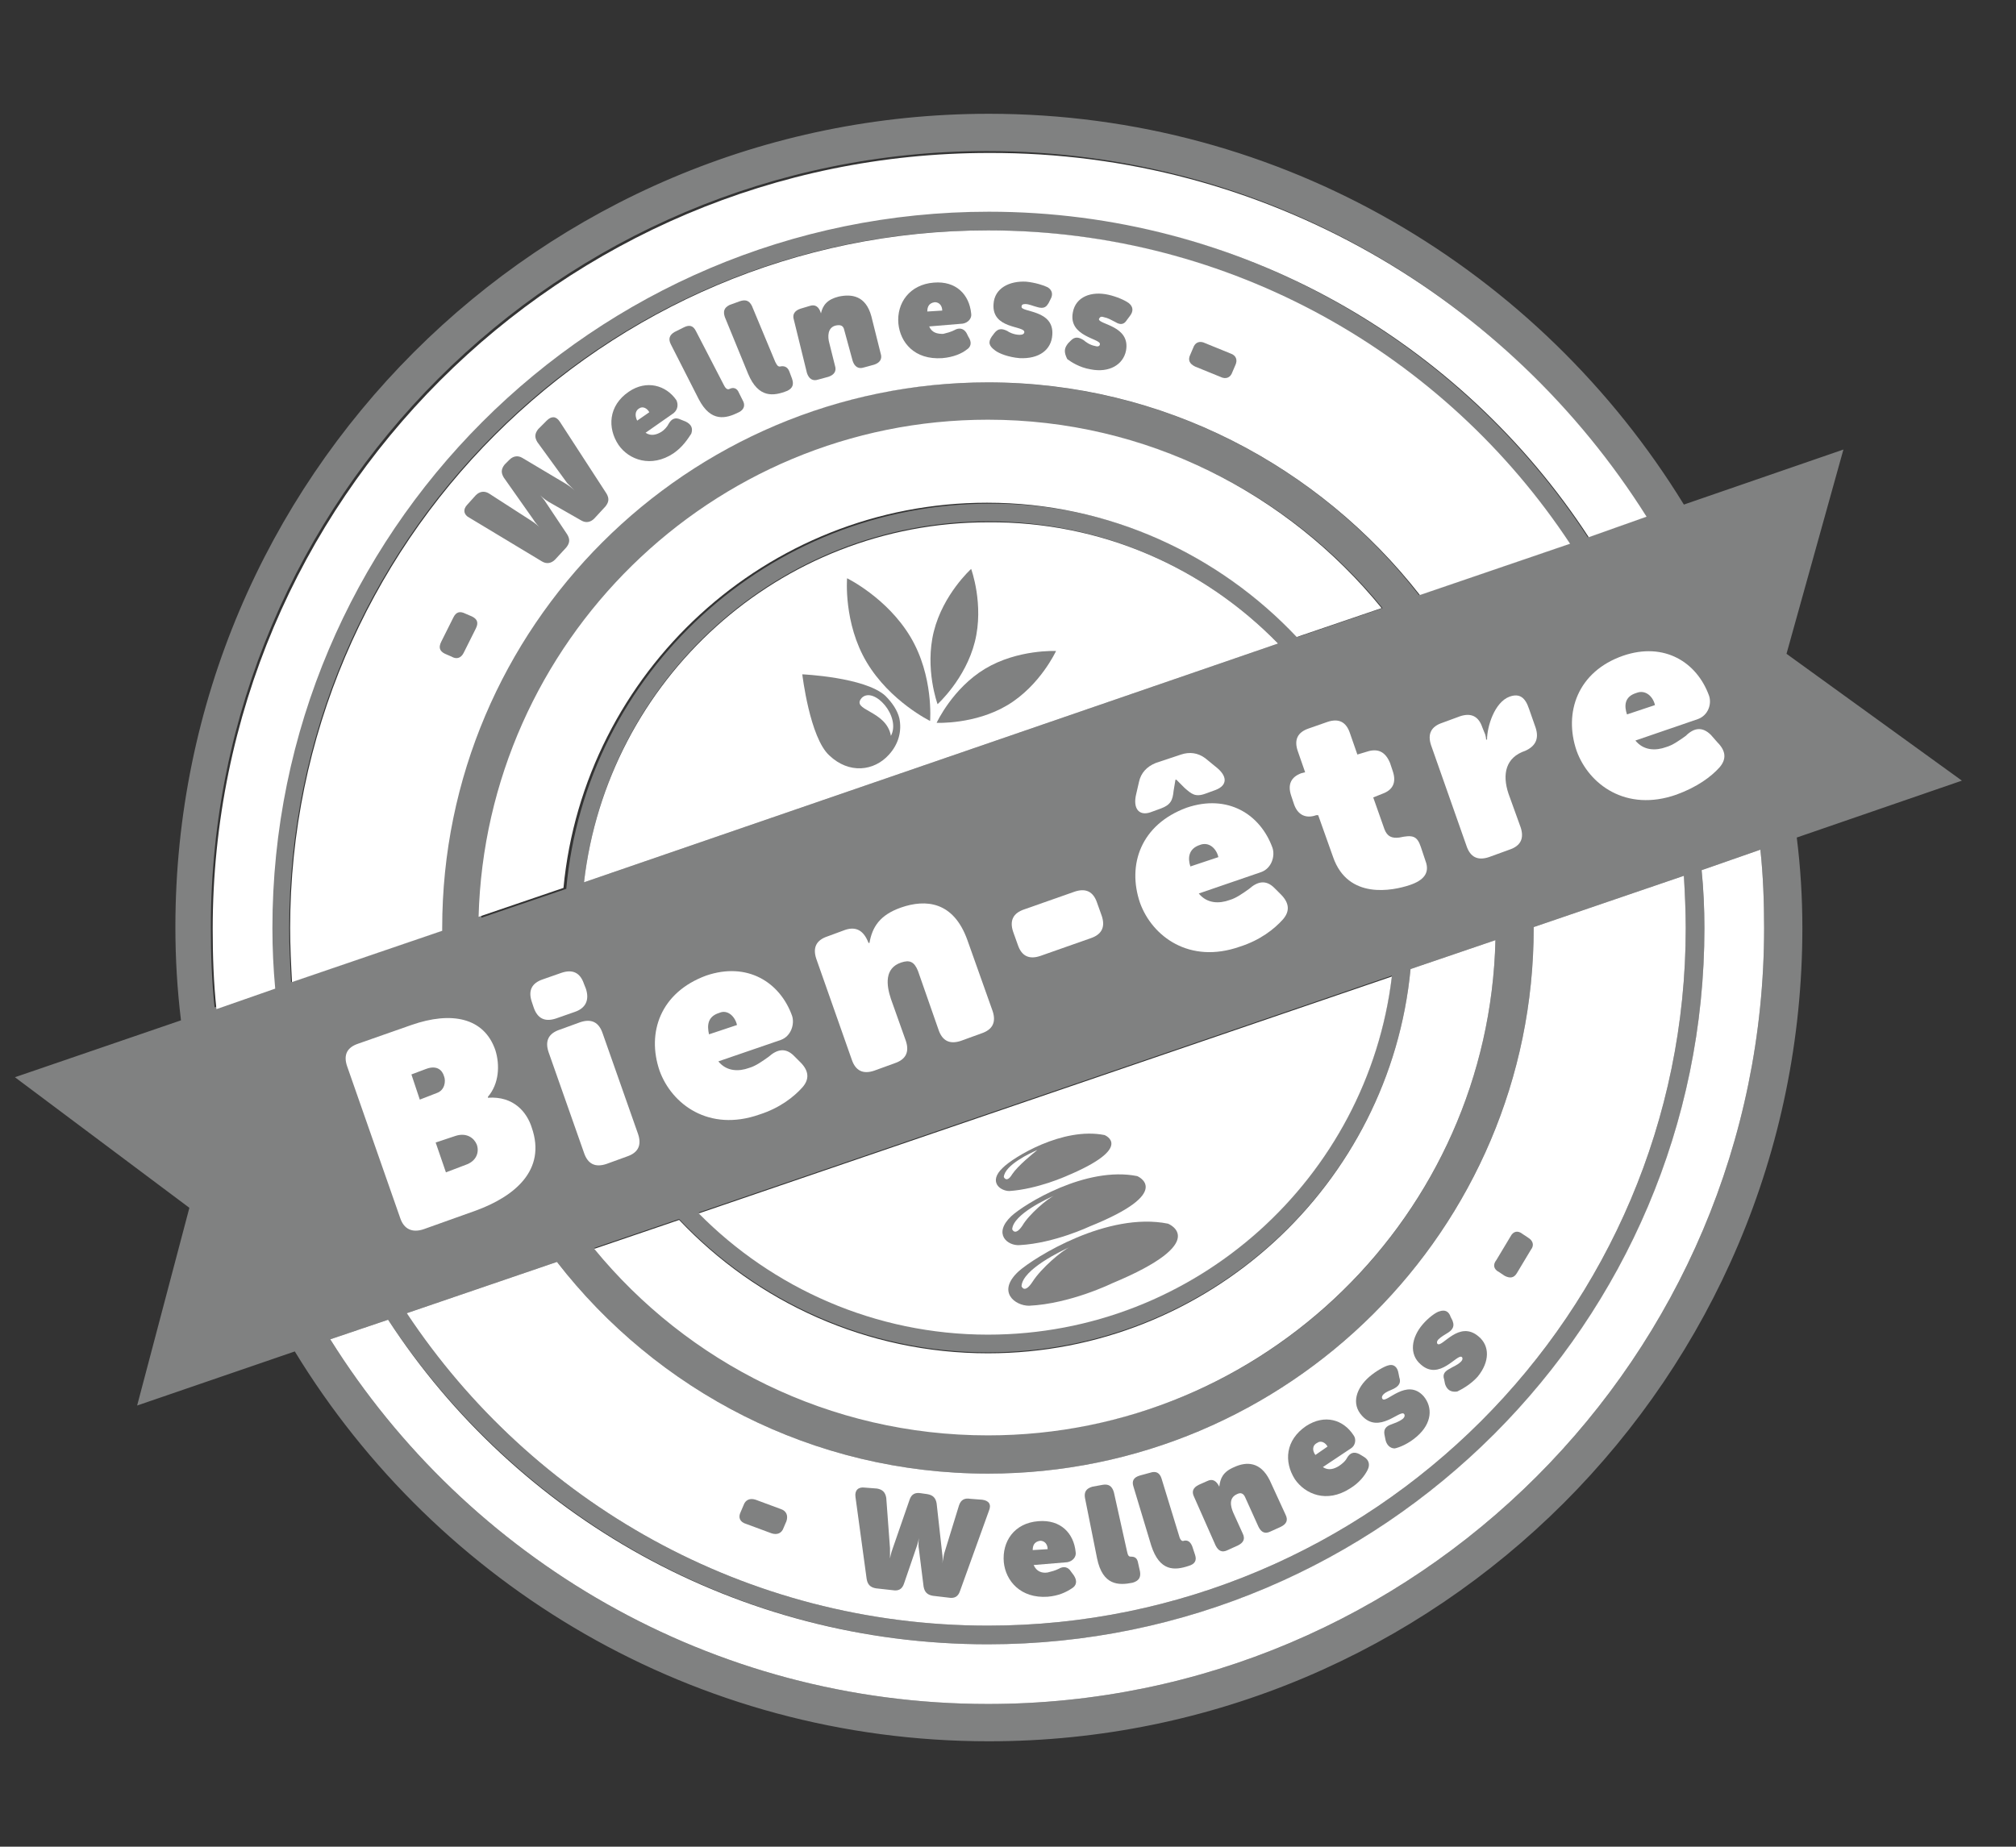
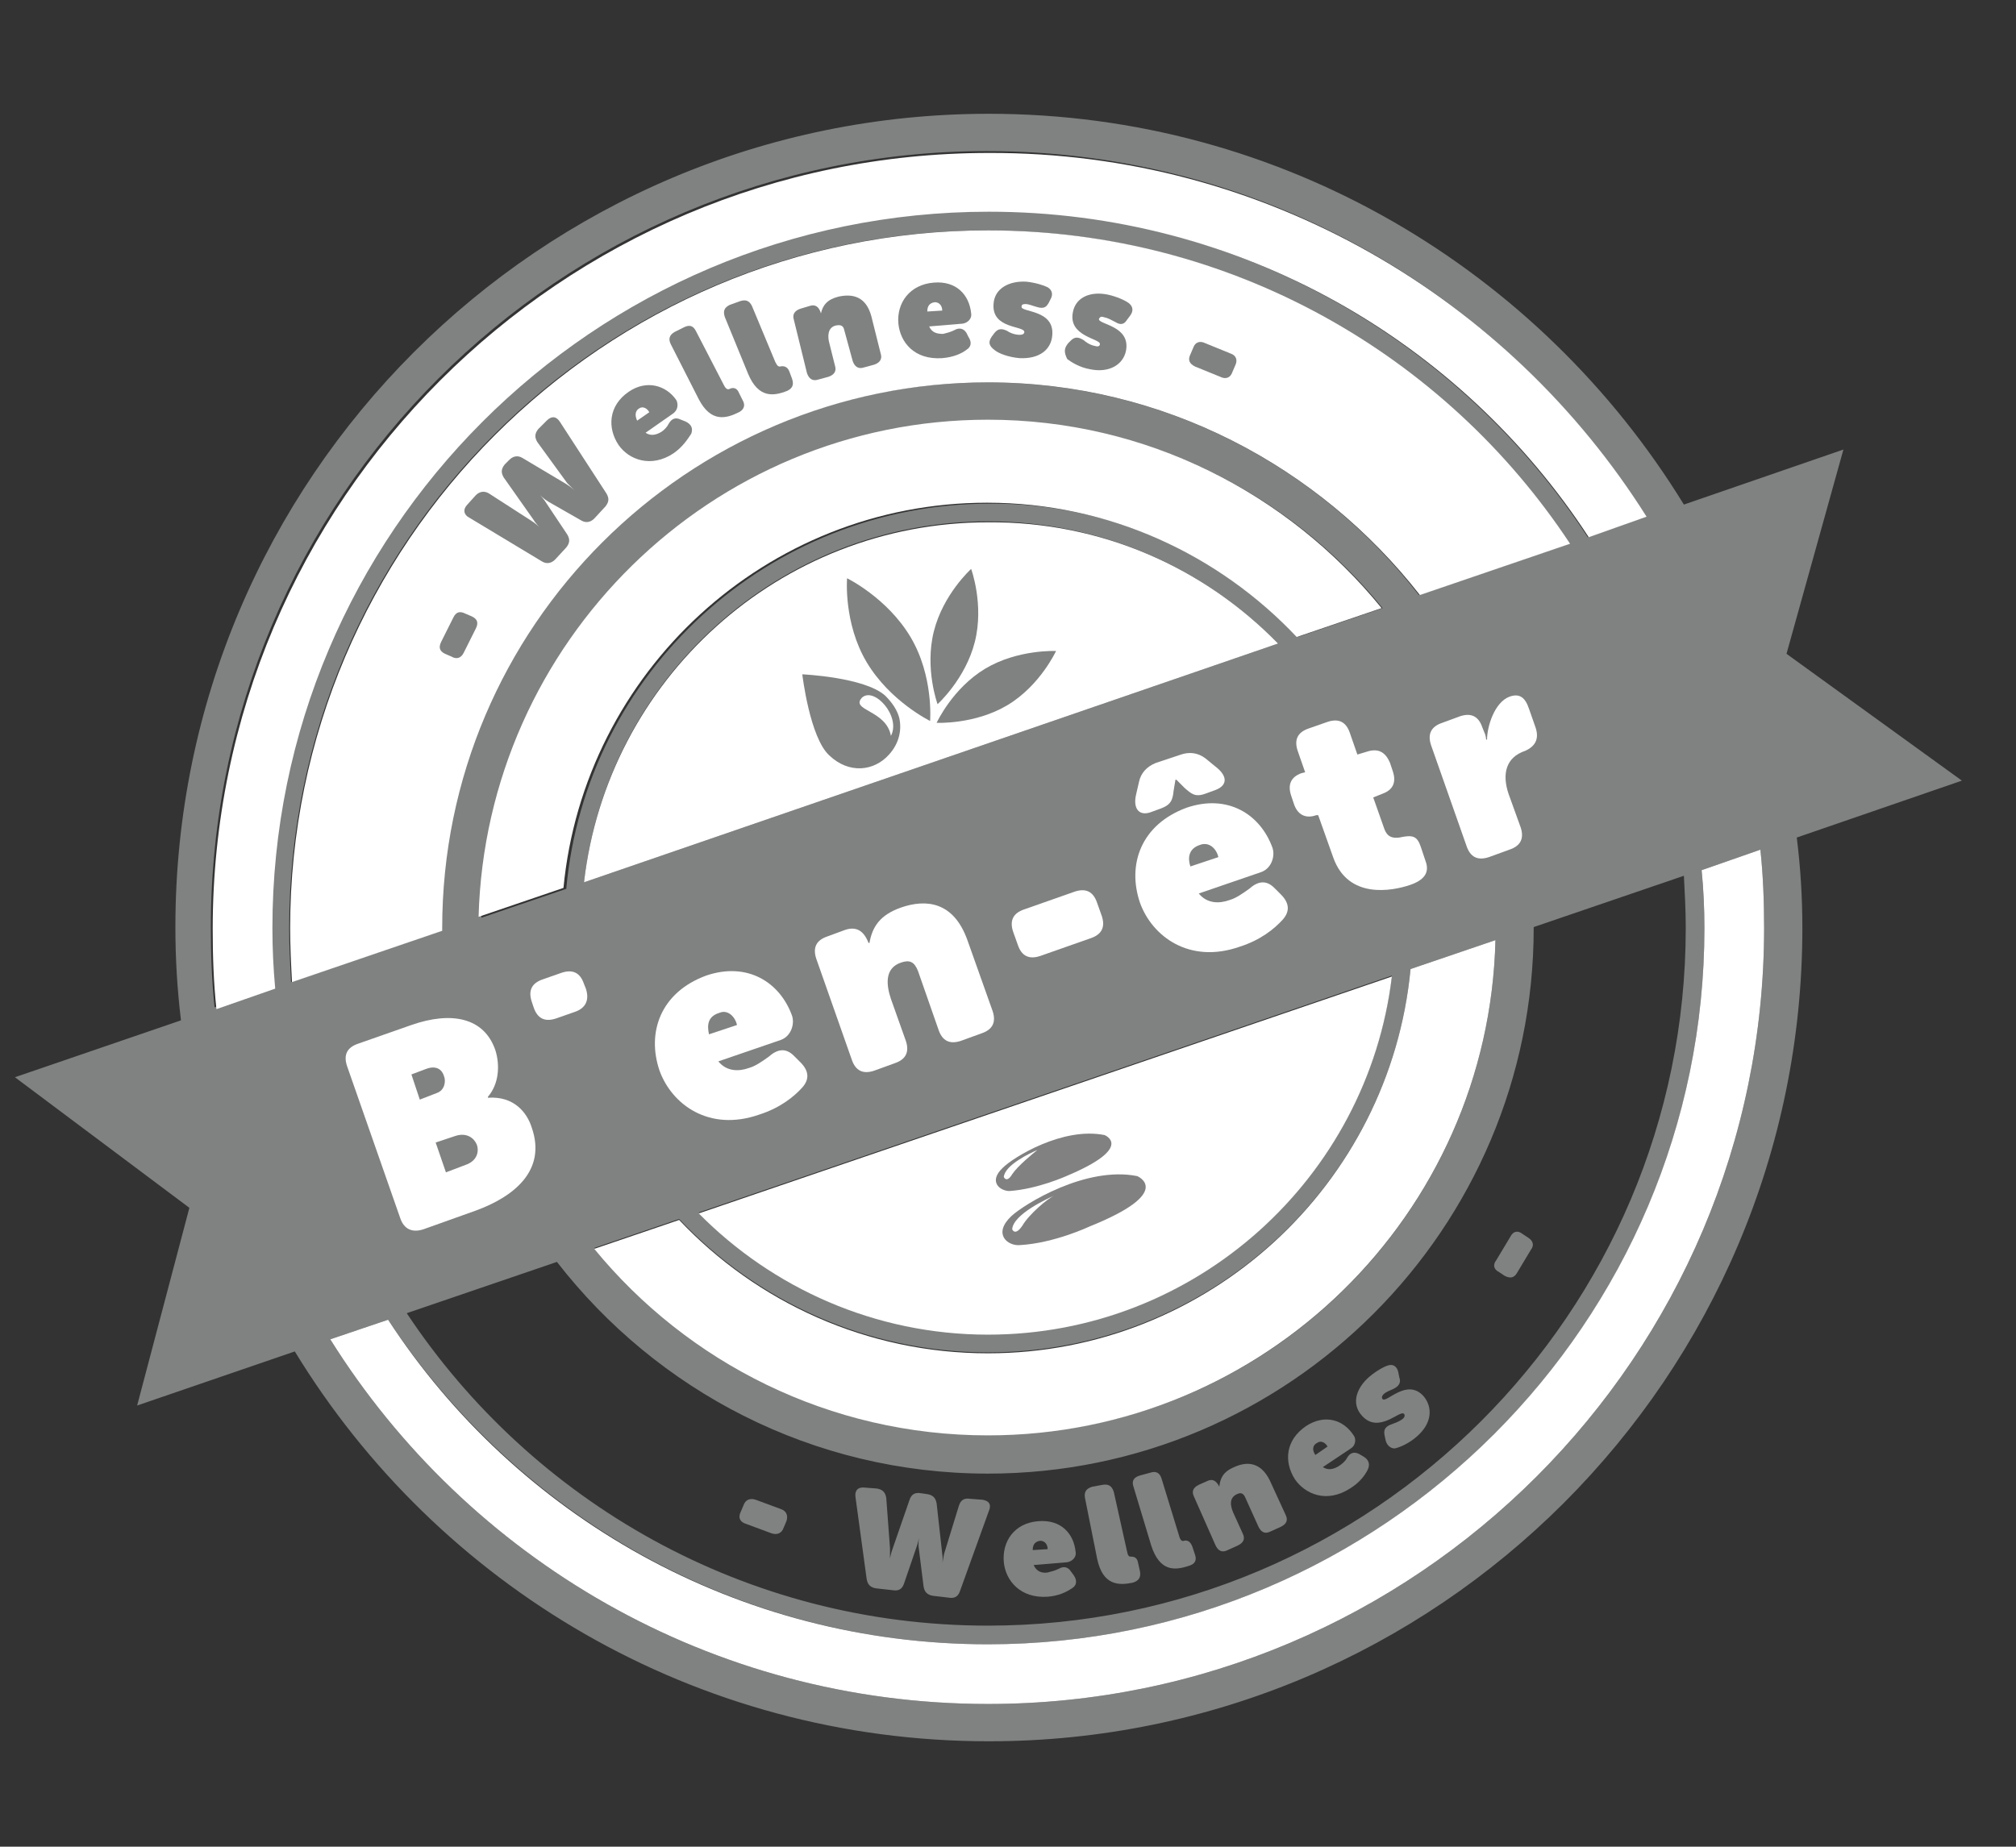
<svg xmlns="http://www.w3.org/2000/svg" version="1.1" id="Calque_1" x="0px" y="0px" viewBox="0 0 216.1 198" style="enable-background:new 0 0 216.1 198;" xml:space="preserve">
  <rect x="0" y="0" width="216.1" height="198" fill="#333333" stroke="none" />
  <style type="text/css">
	.st0{fill:#808181;}
	.st1{fill:#FFFFFF;}
	.st2{fill:#818181;}
</style>
  <g id="XMLID_1_">
    <g>
      <path class="st0" d="M210.3,83.7l-17.7,6.1c0.4,3.2,0.6,6.4,0.6,9.7c0,48.1-39.1,87.2-87.2,87.2c-31.5,0-59.1-16.7-74.4-41.8    l-16.9,5.8l5.6-21.2l-18.7-14l17.8-6.1c-0.4-3.3-0.6-6.6-0.6-10c0-48.1,39.1-87.2,87.2-87.2c31.5,0,59.1,16.8,74.5,41.9l17.1-5.9    l-6.1,21.9L210.3,83.7z M189.1,99.5c0-2.8-0.1-5.6-0.4-8.4l-6.3,2.2c0.2,2.1,0.3,4.1,0.3,6.2c0,42.4-34.5,76.8-76.8,76.8    c-26.9,0-50.5-13.9-64.3-34.8l-6.2,2.1c14.7,23.5,40.8,39.1,70.5,39.1C151.8,182.7,189.1,145.4,189.1,99.5z M180.7,99.5    c0-1.9-0.1-3.7-0.2-5.6l-16.1,5.5c0,0,0,0,0,0.1c0,32.2-26.2,58.5-58.5,58.5c-18.8,0-35.5-8.9-46.2-22.7l-16.1,5.5    c13.4,20.2,36.3,33.5,62.3,33.5C147.1,174.3,180.7,140.8,180.7,99.5z M170.2,57.6l6.2-2.2c-14.7-23.5-40.8-39.2-70.6-39.2    c-45.9,0-83.2,37.3-83.2,83.2c0,2.9,0.1,5.8,0.4,8.6l6.3-2.2c-0.2-2.1-0.3-4.3-0.3-6.5c0-42.4,34.5-76.8,76.8-76.8    C132.8,22.7,156.5,36.6,170.2,57.6z M152.1,63.8l16.1-5.5c-13.4-20.2-36.4-33.6-62.4-33.6c-41.3,0-74.8,33.6-74.8,74.8    c0,2,0.1,3.9,0.2,5.8l16.1-5.5c0-0.1,0-0.2,0-0.3c0-32.2,26.2-58.5,58.5-58.5C124.7,41,141.4,50,152.1,63.8z M160.3,100.8    l-9.1,3.1c-2.2,23.1-21.7,41.1-45.3,41.1c-13,0-24.8-5.5-33.1-14.3l-9.1,3.1c10,12.2,25.2,20,42.2,20    C135.5,154,159.6,130.2,160.3,100.8z M149.2,104.6l-74.3,25.4c7.9,8,18.9,13,31,13C128.2,143.1,146.6,126.3,149.2,104.6z     M139.1,68.3l9.1-3.1c-10-12.3-25.2-20.1-42.2-20.1c-29.7,0-53.8,23.8-54.4,53.3l9.1-3.1c2.1-23.2,21.7-41.3,45.4-41.3    C119,53.9,130.7,59.5,139.1,68.3z M62.6,94.6L137,69c-7.9-8.1-18.9-13.1-31.1-13.1C83.5,55.9,65.1,72.8,62.6,94.6z" />
      <path class="st1" d="M188.7,91.1c0.3,2.8,0.4,5.6,0.4,8.4c0,45.9-37.3,83.2-83.2,83.2c-29.7,0-55.8-15.6-70.5-39.1l6.2-2.1    c13.7,21,37.4,34.8,64.3,34.8c42.3,0,76.8-34.5,76.8-76.8c0-2.1-0.1-4.2-0.3-6.2L188.7,91.1z" />
-       <path class="st1" d="M180.5,93.9c0.1,1.8,0.2,3.7,0.2,5.6c0,41.3-33.6,74.8-74.8,74.8c-26,0-48.9-13.3-62.3-33.5l16.1-5.5    c10.7,13.8,27.4,22.7,46.2,22.7c32.2,0,58.5-26.2,58.5-58.5c0,0,0,0,0-0.1L180.5,93.9z" />
      <path class="st1" d="M176.5,55.4l-6.2,2.2c-13.7-21-37.4-34.9-64.3-34.9c-42.4,0-76.8,34.5-76.8,76.8c0,2.2,0.1,4.3,0.3,6.5    l-6.3,2.2c-0.3-2.8-0.4-5.7-0.4-8.6c0-45.9,37.3-83.2,83.2-83.2C135.6,16.3,161.7,31.9,176.5,55.4z" />
      <path class="st1" d="M168.3,58.3l-16.1,5.5C141.4,50,124.7,41,105.9,41c-32.2,0-58.5,26.2-58.5,58.5c0,0.1,0,0.2,0,0.3l-16.1,5.5    c-0.1-1.9-0.2-3.8-0.2-5.8c0-41.2,33.6-74.8,74.8-74.8C131.9,24.7,154.9,38,168.3,58.3z" />
      <path class="st1" d="M151.2,103.9l9.1-3.1c-0.7,29.4-24.8,53.1-54.4,53.1c-17,0-32.2-7.8-42.2-20l9.1-3.1    c8.3,8.8,20.1,14.3,33.1,14.3C129.5,145.1,149,127,151.2,103.9z" />
      <path class="st1" d="M74.9,130.1l74.3-25.4c-2.6,21.6-21,38.4-43.3,38.4C93.8,143.1,82.8,138.1,74.9,130.1z" />
      <path class="st1" d="M148.1,65.2l-9.1,3.1c-8.3-8.8-20.1-14.4-33.2-14.4c-23.7,0-43.2,18.2-45.4,41.3l-9.1,3.1    C52.1,68.9,76.2,45,105.9,45C122.9,45,138.1,52.9,148.1,65.2z" />
      <path class="st1" d="M137,69L62.6,94.6c2.5-21.7,20.9-38.6,43.3-38.6C118.1,55.9,129.1,60.9,137,69z" />
    </g>
    <g>
	</g>
  </g>
  <g id="XMLID_2_">
    <g>
-       <path class="st1" d="M184.1,79.6c0.9,0.9,1,1.8,0.2,2.7c-0.9,1-2.4,2.1-4.6,2.9c-5.4,1.9-9.4-1.1-10.7-4.7    c-1.4-4.1,0.1-8.5,5-10.2c4.4-1.5,7.9,0.7,9.2,4.3c0.3,0.9-0.1,2.1-1.2,2.5l-6.7,2.3c0.9,1.1,2.2,1.1,3.3,0.7    c0.7-0.2,1.4-0.7,2.1-1.2c0.9-0.9,1.8-1,2.7-0.1L184.1,79.6z M174.4,76.6l3-1c-0.2-0.9-1-1.7-2-1.3    C174.1,74.7,174.1,75.7,174.4,76.6z" />
      <path class="st1" d="M164.6,78c0.4,1.2,0,2-1.1,2.5c-2.1,0.7-2.5,2.5-1.8,4.6l1.3,3.6c0.4,1.2,0,2-1.2,2.4l-2.2,0.8    c-1.2,0.4-2,0-2.4-1.2l-3.8-10.8c-0.4-1.2,0-2,1.2-2.4l1.9-0.7c1.2-0.4,2,0,2.4,1.2l0.2,0.5c0.2,0.4,0.2,0.8,0.2,0.8l0.1,0    c0-1.4,0.8-4,2.4-4.6c1.1-0.4,1.7,0.1,2.1,1.3L164.6,78z" />
      <path class="st1" d="M152.8,92.3c0.5,1.3-0.2,2.1-1.7,2.6c-1.8,0.6-6.6,1.6-8.2-3l-1.6-4.5l-0.2,0c-1.1,0.4-2,0-2.4-1.2l-0.3-0.9    c-0.4-1.2,0-2,1.1-2.4l0.4-0.1l-0.8-2.3c-0.4-1.2,0-2,1.2-2.4l2-0.7c1.2-0.4,2,0,2.4,1.2l0.8,2.3l1-0.3c1.2-0.4,2,0,2.5,1.2    l0.3,0.9c0.4,1.2,0,2-1.1,2.4l-1,0.4l1.2,3.4c0.3,0.8,0.8,1,1.6,0.9c1.4-0.3,1.9-0.2,2.3,1L152.8,92.3z" />
      <path class="st1" d="M137.3,95.9c0.9,0.9,1,1.8,0.2,2.7c-0.9,1-2.4,2.2-4.6,2.9c-5.4,1.9-9.4-1.1-10.7-4.7    c-1.4-4.1,0.1-8.4,5-10.2c4.4-1.5,7.9,0.7,9.2,4.3c0.3,0.9-0.1,2.2-1.2,2.6l-6.7,2.3c0.9,1.1,2.2,1.1,3.3,0.7    c0.7-0.2,1.4-0.7,2.1-1.2c0.9-0.8,1.8-1,2.7-0.1L137.3,95.9z M127.6,92.9l3-1c-0.2-0.9-1-1.7-2-1.3C127.4,91,127.3,92,127.6,92.9z    " />
      <path class="st1" d="M130.3,82.2c1.3,1,1.3,2,0,2.5l-1.1,0.4c-1.1,0.4-1.5,0-2.2-0.6l-0.9-0.9l-0.1,0l-0.2,1.2    c-0.1,1-0.3,1.5-1.4,1.9l-1.1,0.4c-1.2,0.4-1.9-0.4-1.5-2l0.3-1.3c0.2-0.9,0.8-1.6,1.8-2l2.7-0.9c0.9-0.3,1.8-0.2,2.6,0.4    L130.3,82.2z" />
      <path class="st1" d="M118.1,98.2c0.4,1.2,0,2-1.2,2.4l-5.4,1.9c-1.2,0.4-2,0-2.4-1.2l-0.5-1.4c-0.4-1.2,0-2,1.2-2.4l5.4-1.9    c1.2-0.4,2,0,2.4,1.2L118.1,98.2z" />
      <path class="st1" d="M106.4,108.4c0.4,1.2,0,2-1.2,2.4l-2.2,0.8c-1.2,0.4-2,0-2.4-1.2l-2.2-6.3c-0.4-1-0.9-1.2-1.8-0.9    c-1.8,0.6-1.6,2.4-1.1,3.9l1.6,4.5c0.4,1.2,0,2-1.2,2.4l-2.2,0.8c-1.2,0.4-2,0-2.4-1.2l-3.8-10.8c-0.4-1.2,0-2,1.2-2.4l1.9-0.7    c1.2-0.4,2,0.1,2.5,1.4l0.1,0c0.3-1.7,1.1-3,3.4-3.8c2.6-0.9,5.6-0.7,7.1,3.5L106.4,108.4z" />
      <path class="st1" d="M85.8,113.9c0.9,0.9,1,1.8,0.2,2.7c-0.9,1-2.4,2.2-4.6,2.9c-5.4,1.9-9.4-1.1-10.7-4.7    c-1.4-4.1,0.1-8.4,5-10.2c4.4-1.5,7.9,0.7,9.2,4.3c0.3,0.9-0.1,2.2-1.2,2.6l-6.7,2.3c0.9,1.1,2.2,1.1,3.3,0.7    c0.7-0.2,1.4-0.7,2.1-1.2c0.9-0.8,1.8-1,2.7-0.1L85.8,113.9z M76,110.9l3-1c-0.2-0.9-1-1.7-1.9-1.3C75.8,109,75.8,110,76,110.9z" />
-       <path class="st1" d="M68.4,121.6c0.4,1.2,0,2-1.2,2.4l-2.2,0.8c-1.2,0.4-2,0-2.4-1.2l-3.8-10.8c-0.4-1.2,0-2,1.2-2.4l2.2-0.8    c1.2-0.4,2,0,2.4,1.2L68.4,121.6z" />
      <path class="st1" d="M62.8,106c0.4,1.2,0,2.1-1.2,2.5l-2,0.7c-1.2,0.4-2,0-2.4-1.2l-0.2-0.6c-0.4-1.2,0-2,1.2-2.4l2-0.7    c1.2-0.4,2,0,2.4,1.2L62.8,106z" />
      <path class="st1" d="M57,120.9c1.6,4.6-1.9,7.4-6,8.9l-5.6,2c-1.2,0.4-2.1,0-2.5-1.2l-5.7-16.3c-0.4-1.2,0-2,1.2-2.4l5.7-2    c4.3-1.5,7.8-0.8,9,2.7c0.5,1.6,0.4,3.6-0.8,5l0,0.1C55.1,117.5,56.5,119.3,57,120.9z M49.9,124.9c1.2-0.4,1.5-1.4,1.2-2.2    c-0.3-0.7-1.1-1.3-2.3-0.9l-2.1,0.7l1.1,3.2L49.9,124.9z M46.8,117.2c0.9-0.3,1-1.3,0.8-1.8c-0.2-0.7-0.8-1.2-1.9-0.8l-1.6,0.6    l0.9,2.7L46.8,117.2z" />
    </g>
    <g>
	</g>
  </g>
  <path class="st0" d="M94.9,74.6c-2.2-2-8.9-2.3-8.9-2.3l0,0c0,0,0.8,6.8,2.9,8.7c2.1,2,4.8,1.7,6.4-0.1l0,0c1-1.1,1.4-2.5,1.1-3.9  C96.2,76.2,95.7,75.4,94.9,74.6z M95.5,78.9c-0.5-2.8-4.4-2.7-3.1-4.1C93.7,73.6,96.6,76.8,95.5,78.9z" />
  <path class="st0" d="M113.2,69.8c0,0-1.7,3.7-5.2,5.8c-3.5,2.1-7.6,1.9-7.6,1.9s1.7-3.7,5.2-5.8C109.1,69.6,113.2,69.8,113.2,69.8z" />
  <path class="st0" d="M104.1,61c0,0,1.4,3.8,0.4,7.8c-1,4-4,6.7-4,6.7s-1.4-3.8-0.4-7.8C101.1,63.7,104.1,61,104.1,61z" />
  <path class="st0" d="M97.6,68.3c2.5,4.2,2.1,9,2.1,9s-4.3-2.1-6.8-6.3c-2.5-4.2-2.1-9-2.1-9S95.1,64.1,97.6,68.3z" />
-   <path class="st2" d="M125.2,131.2c-6.5-1.3-14.3,3.6-16,5.1c-2.4,2.2-0.4,3.7,1.1,3.7c4.4-0.2,8.9-2.4,8.9-2.4  C130,133.1,125.2,131.2,125.2,131.2z M110.7,137.4c-0.9,1.4-1.2,0.5-1.2,0.5c0.1-1.8,4.3-3.8,5.2-4.2  C113.8,134.1,111.6,136,110.7,137.4z" />
  <path class="st2" d="M121.9,126.1c-5.5-1.1-12.1,3-13.5,4.3c-2,1.9-0.4,3.2,0.9,3.1c3.7-0.2,7.5-2,7.5-2  C126,127.8,121.9,126.1,121.9,126.1z M109.6,131.4c-0.8,1.2-1.1,0.4-1.1,0.4c0.1-1.6,3.8-3.3,4.5-3.6  C112.3,128.5,110.3,130.2,109.6,131.4z" />
  <path class="st2" d="M118.4,121.7c-4.5-0.9-9.8,2.4-10.9,3.5c-1.6,1.5-0.3,2.5,0.7,2.5c3-0.2,6.1-1.6,6.1-1.6  C121.7,123,118.4,121.7,118.4,121.7z M108.5,125.9c-0.6,1-0.9,0.3-0.9,0.3c0.1-1.3,2.9-2.6,3.6-2.9  C110.7,123.7,109.1,125,108.5,125.9z" />
  <g>
    <path class="st0" d="M79.4,162.1l0.3-0.7c0.2-0.6,0.7-0.8,1.3-0.6l2.7,1c0.6,0.2,0.8,0.7,0.6,1.3l-0.3,0.7   c-0.2,0.6-0.7,0.8-1.3,0.6l-2.7-1C79.3,163.2,79.1,162.7,79.4,162.1z" />
    <path class="st0" d="M91.7,160.5c-0.1-0.7,0.3-1.1,1-1l1.3,0.1c0.6,0.1,0.9,0.4,1,1l0.4,5.4c0,0.6,0,1.1,0,1.1l0,0   c0,0,0.1-0.6,0.3-1.1l1.8-5.2c0.2-0.6,0.6-0.8,1.2-0.7l0.7,0.1c0.6,0.1,0.9,0.4,1,1l0.6,5.4c0.1,0.6,0,1.1,0,1.1l0,0   c0,0,0.1-0.6,0.2-1.1l1.6-5.2c0.2-0.6,0.6-0.8,1.2-0.7l1.3,0.1c0.7,0.1,1,0.5,0.7,1.2l-3.1,8.6c-0.2,0.6-0.6,0.8-1.2,0.7l-1.7-0.2   c-0.6-0.1-0.9-0.4-1-1l-0.5-4c-0.1-0.5,0-1.2,0-1.2l0,0c0,0-0.1,0.6-0.3,1.1l-1.3,3.8c-0.2,0.6-0.6,0.8-1.2,0.7l-1.8-0.2   c-0.6-0.1-0.9-0.4-1-1L91.7,160.5z" />
    <path class="st0" d="M115.1,168.9l-0.3-0.4c-0.3-0.5-0.8-0.6-1.3-0.3c-0.4,0.2-0.8,0.3-1.2,0.4c-0.6,0.1-1.2-0.1-1.5-0.8l3.6-0.3   c0.6-0.1,1-0.6,0.9-1.1c-0.2-2-1.6-3.5-4-3.3c-2.6,0.2-3.9,2.2-3.7,4.4c0.2,2,1.8,3.9,4.7,3.7c1.2-0.1,2-0.5,2.6-0.9   C115.4,170,115.5,169.5,115.1,168.9z M111.5,165.2c0.5,0,0.8,0.4,0.8,0.9l-1.6,0.1C110.7,165.8,110.8,165.3,111.5,165.2z" />
    <path class="st0" d="M116.3,160.6c-0.1-0.6,0.1-1,0.8-1.2l1.1-0.2c0.6-0.1,1,0.1,1.2,0.8l1.4,6.3c0.1,0.5,0.2,0.6,0.4,0.6   c0.4,0,0.7,0.1,0.8,0.7l0.2,0.9c0.1,0.6-0.1,1-0.8,1.2c-1.5,0.3-3.2,0.3-3.8-2.6L116.3,160.6z" />
    <path class="st0" d="M121.5,159.4c-0.2-0.6,0-1,0.7-1.2l1.1-0.3c0.6-0.2,1,0,1.2,0.6l1.9,6.2c0.1,0.4,0.3,0.6,0.5,0.5   c0.4-0.1,0.7,0.1,0.9,0.6l0.3,0.9c0.2,0.6,0,1-0.7,1.2c-1.5,0.5-3.1,0.6-4-2.2L121.5,159.4z" />
    <path class="st0" d="M128,160.5c-0.3-0.6-0.1-1,0.5-1.3l0.9-0.4c0.6-0.3,1,0,1.3,0.6l0,0c0.1-0.9,0.4-1.6,1.6-2.1   c1.3-0.6,2.8-0.6,3.8,1.4l1.7,3.7c0.3,0.6,0.1,1-0.5,1.3l-1.1,0.5c-0.6,0.3-1,0.1-1.3-0.5l-1.4-3.1c-0.2-0.5-0.5-0.6-0.9-0.4   c-0.9,0.4-0.7,1.3-0.4,2l1,2.2c0.3,0.6,0.1,1-0.5,1.3l-1.1,0.5c-0.6,0.3-1,0.1-1.3-0.5L128,160.5z" />
    <path class="st0" d="M146.2,156.2l-0.5-0.3c-0.6-0.3-1-0.1-1.3,0.4c-0.2,0.4-0.6,0.7-0.9,0.9c-0.5,0.3-1.1,0.5-1.7,0.1l3-2   c0.5-0.3,0.6-1,0.3-1.4c-1.1-1.7-3.1-2.3-5.1-1c-2.2,1.5-2.4,3.8-1.2,5.7c1.1,1.6,3.4,2.6,5.9,1c1-0.6,1.6-1.4,1.9-2   C146.9,157,146.7,156.5,146.2,156.2z M141.2,154.7c0.4-0.3,0.9,0,1.1,0.4L141,156C140.7,155.6,140.6,155,141.2,154.7z" />
    <path class="st0" d="M148.5,154.3l-0.1-0.5c-0.1-0.6,0.2-0.9,0.8-1.1c0.2-0.1,0.7-0.2,1.2-0.6c0.2-0.2,0.2-0.4,0.1-0.5   c-0.4-0.5-2.7,2.2-4.5,0.2c-1.2-1.3-0.6-3,0.8-4.2c0.7-0.6,1.6-1.1,2-1.2c0.6-0.2,1,0.2,1.1,0.8l0.1,0.5c0.1,0.3,0.2,0.8-0.6,1.2   c-0.4,0.2-0.8,0.3-1.1,0.6c-0.2,0.2-0.2,0.4-0.1,0.5c0.4,0.5,2.6-2.3,4.4-0.3c1,1.2,0.9,2.9-0.7,4.3c-0.9,0.8-1.9,1.2-2.4,1.3   C149,155.3,148.6,154.9,148.5,154.3z" />
-     <path class="st0" d="M154.9,148.4l-0.1-0.5c-0.2-0.6,0.1-0.9,0.7-1.2c0.1-0.1,0.7-0.3,1.1-0.7c0.2-0.2,0.2-0.4,0.1-0.5   c-0.5-0.4-2.4,2.6-4.4,0.8c-1.3-1.1-1-2.9,0.2-4.3c0.6-0.7,1.4-1.3,1.8-1.4c0.6-0.2,1,0,1.2,0.6l0.2,0.4c0.1,0.3,0.3,0.8-0.5,1.3   c-0.3,0.2-0.7,0.4-1,0.7c-0.2,0.2-0.2,0.4-0.1,0.5c0.5,0.4,2.3-2.6,4.4-0.8c1.2,1,1.2,2.7-0.1,4.3c-0.8,0.9-1.8,1.4-2.2,1.6   C155.5,149.3,155.1,149,154.9,148.4z" />
    <path class="st0" d="M161.3,136.8l-0.6-0.4c-0.6-0.3-0.7-0.8-0.3-1.3l1.5-2.5c0.3-0.6,0.8-0.7,1.3-0.3l0.6,0.4   c0.5,0.3,0.7,0.8,0.3,1.3l-1.5,2.5C162.3,137,161.9,137.1,161.3,136.8z" />
  </g>
  <g>
    <path class="st0" d="M48.4,70.4l-0.7-0.3c-0.6-0.3-0.7-0.7-0.4-1.3l1.3-2.6c0.3-0.6,0.7-0.7,1.3-0.4l0.7,0.3   c0.6,0.3,0.7,0.7,0.4,1.3L49.7,70C49.4,70.6,48.9,70.7,48.4,70.4z" />
    <path class="st0" d="M50.3,55.5c-0.6-0.3-0.7-0.9-0.2-1.4l0.9-1c0.4-0.4,0.9-0.5,1.4-0.2l4.5,2.9c0.5,0.3,0.9,0.7,0.9,0.7l0,0   c0,0-0.4-0.4-0.7-0.9L54,51.2c-0.3-0.5-0.3-0.9,0.1-1.4l0.5-0.5c0.4-0.4,0.9-0.5,1.4-0.2l4.7,2.8c0.5,0.3,0.9,0.7,0.9,0.7l0,0   c0,0-0.4-0.4-0.8-0.8l-3.2-4.4c-0.3-0.5-0.3-0.9,0.1-1.4l0.9-0.9c0.5-0.5,1-0.5,1.4,0.1l5,7.7c0.3,0.5,0.3,0.9-0.1,1.4l-1.2,1.3   c-0.4,0.4-0.9,0.5-1.4,0.2l-3.5-2c-0.5-0.3-0.9-0.7-0.9-0.7l0,0c0,0,0.4,0.4,0.7,0.9l2.2,3.3c0.3,0.5,0.3,0.9-0.1,1.4l-1.2,1.3   c-0.4,0.4-0.9,0.5-1.4,0.2L50.3,55.5z" />
    <path class="st0" d="M73.5,45.2l-0.5-0.2c-0.6-0.3-1-0.1-1.3,0.4c-0.2,0.4-0.5,0.7-0.8,0.9c-0.5,0.3-1.1,0.5-1.7,0.1l3-2.1   c0.5-0.4,0.5-1,0.3-1.4c-1.1-1.6-3.2-2.2-5.1-0.9c-2.2,1.5-2.3,3.9-1.1,5.7c1.1,1.6,3.5,2.5,5.9,0.9c1-0.7,1.5-1.5,1.9-2.1   C74.3,45.9,74.1,45.5,73.5,45.2z M68.5,43.8c0.4-0.3,0.9,0,1.1,0.4l-1.3,0.9C68.1,44.7,68,44.1,68.5,43.8z" />
    <path class="st0" d="M71.9,36.9c-0.3-0.6-0.1-1,0.4-1.3l1-0.5c0.6-0.3,1-0.2,1.3,0.4l3,5.8c0.2,0.4,0.4,0.5,0.6,0.4   c0.4-0.2,0.8-0.1,1,0.4l0.4,0.8c0.3,0.5,0.2,1-0.4,1.3c-1.4,0.7-3,1.1-4.3-1.4L71.9,36.9z" />
    <path class="st0" d="M77.7,34c-0.2-0.6-0.1-1,0.5-1.3l1.1-0.4c0.6-0.2,1-0.1,1.3,0.5l2.5,6c0.2,0.4,0.3,0.5,0.5,0.5   c0.4-0.1,0.8,0,1,0.5l0.3,0.8c0.2,0.6,0.1,1-0.5,1.3c-1.5,0.6-3.1,0.8-4.2-1.8L77.7,34z" />
    <path class="st0" d="M85.1,34.3c-0.2-0.6,0.1-1,0.7-1.2l1-0.3c0.6-0.2,1,0.1,1.2,0.8l0,0c0.2-0.9,0.7-1.5,1.9-1.8   c1.4-0.3,2.9-0.1,3.5,2.1l1,4c0.2,0.6-0.1,1-0.7,1.2l-1.1,0.3c-0.6,0.2-1-0.1-1.2-0.7l-0.9-3.3c-0.1-0.5-0.4-0.6-0.9-0.5   c-0.9,0.2-0.9,1.2-0.7,1.9l0.6,2.4c0.2,0.6-0.1,1-0.7,1.2l-1.1,0.3c-0.6,0.2-1-0.1-1.2-0.7L85.1,34.3z" />
    <path class="st0" d="M103.6,35.7c-0.3-0.5-0.8-0.6-1.3-0.3c-0.4,0.2-0.8,0.3-1.2,0.4c-0.6,0-1.2-0.1-1.5-0.8l3.6-0.3   c0.6-0.1,1-0.6,0.9-1.1c-0.2-2-1.6-3.5-4-3.3c-2.6,0.2-4,2.2-3.8,4.4c0.2,2,1.7,3.9,4.7,3.7c1.2-0.1,2.1-0.5,2.6-0.9   c0.5-0.3,0.6-0.8,0.2-1.4L103.6,35.7z M100.2,32.4c0.5,0,0.8,0.4,0.8,0.9l-1.6,0.1C99.4,33,99.5,32.5,100.2,32.4z" />
    <path class="st0" d="M106.3,36.1l0.3-0.4c0.4-0.5,0.8-0.5,1.4-0.2c0.1,0.1,0.7,0.4,1.3,0.4c0.3,0,0.5-0.1,0.5-0.3   c0-0.7-3.5-0.3-3.3-3c0.1-1.7,1.7-2.5,3.5-2.4c1,0.1,1.9,0.4,2.3,0.6c0.5,0.3,0.6,0.8,0.3,1.3l-0.2,0.4c-0.2,0.3-0.4,0.7-1.3,0.4   c-0.4-0.1-0.8-0.3-1.2-0.3c-0.3,0-0.4,0.1-0.4,0.3c0,0.6,3.5,0.3,3.3,3c-0.1,1.6-1.4,2.6-3.5,2.5c-1.2-0.1-2.2-0.5-2.6-0.8   C106,37.1,105.9,36.7,106.3,36.1z" />
    <path class="st0" d="M114.5,36.8l0.3-0.3c0.4-0.4,0.8-0.4,1.4,0c0.1,0.1,0.6,0.5,1.2,0.6c0.3,0.1,0.5,0,0.5-0.2   c0.1-0.6-3.4-0.8-2.9-3.4c0.3-1.7,2-2.3,3.8-1.9c0.9,0.2,1.8,0.6,2.2,0.9c0.5,0.4,0.5,0.9,0.1,1.4l-0.3,0.4   c-0.2,0.3-0.5,0.7-1.3,0.2c-0.4-0.2-0.7-0.4-1.2-0.5c-0.3-0.1-0.4,0-0.5,0.2c-0.1,0.6,3.4,0.7,2.9,3.4c-0.3,1.5-1.8,2.4-3.8,2   c-1.2-0.2-2.1-0.8-2.5-1.1C114,37.7,114.1,37.3,114.5,36.8z" />
    <path class="st0" d="M127.6,38l0.3-0.7c0.2-0.6,0.7-0.8,1.3-0.5l2.7,1.1c0.6,0.2,0.8,0.7,0.5,1.3l-0.3,0.7   c-0.2,0.6-0.7,0.8-1.3,0.5l-2.7-1.1C127.5,39,127.3,38.6,127.6,38z" />
  </g>
</svg>